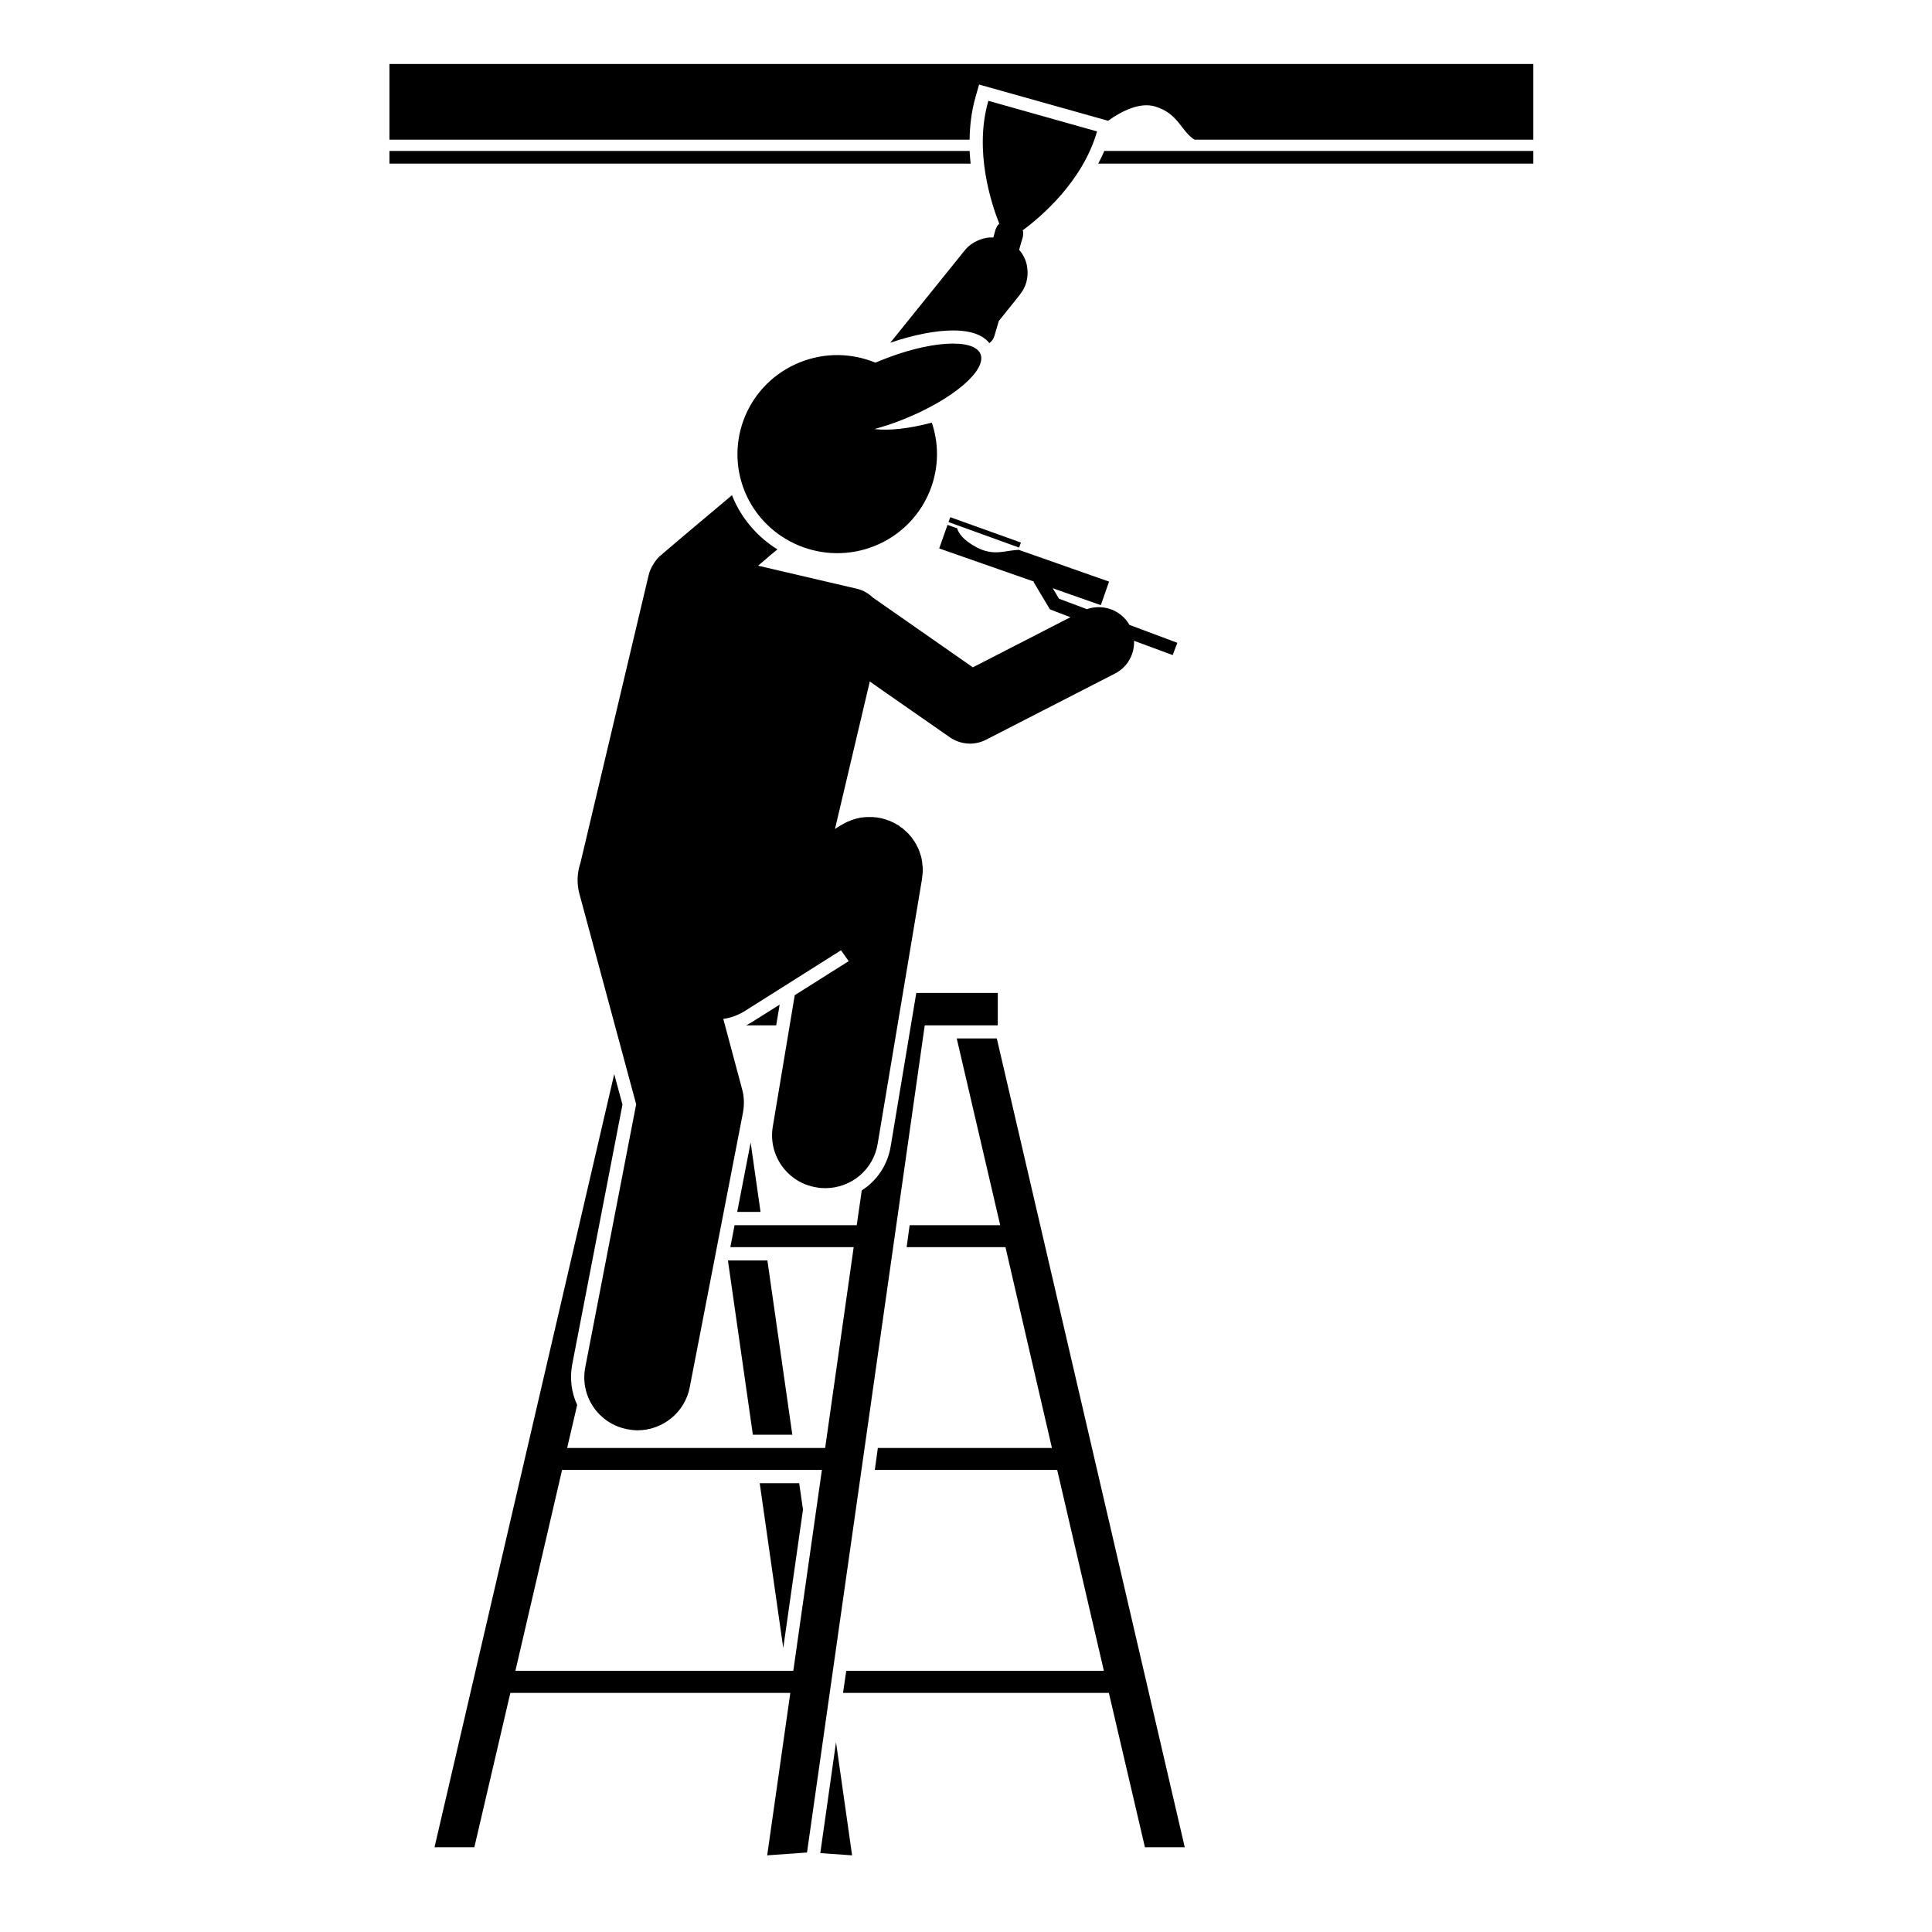
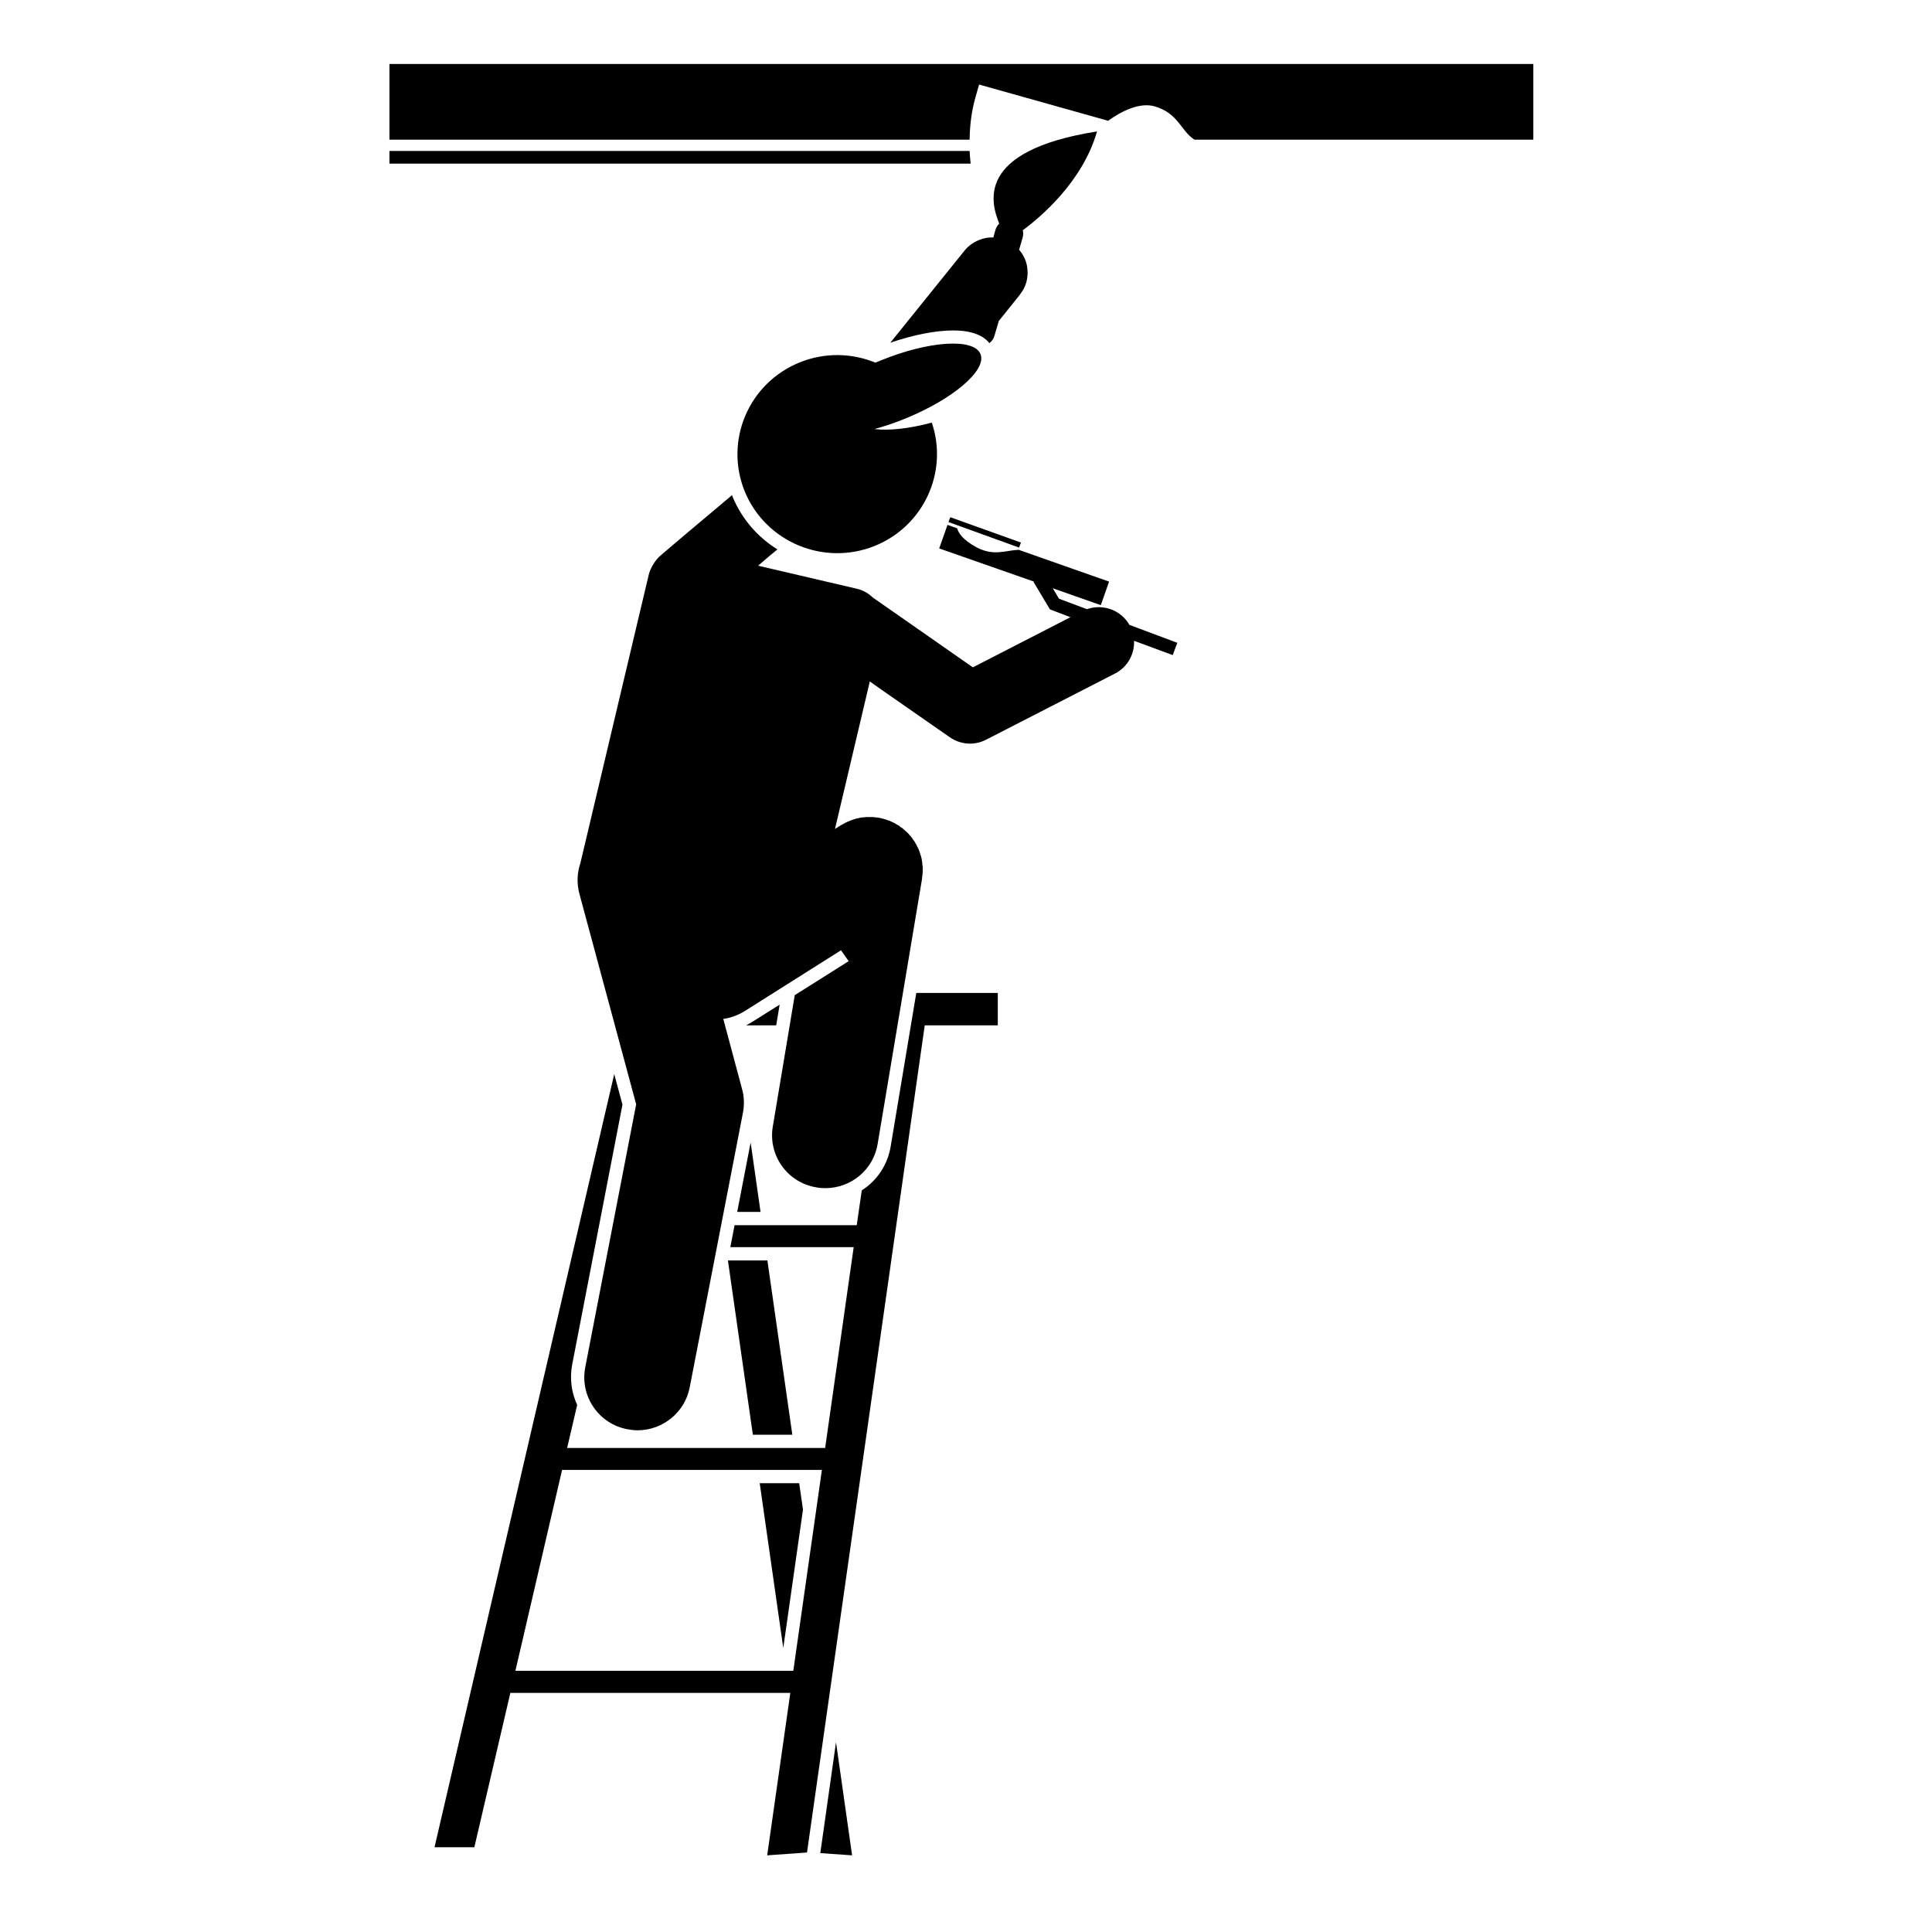
<svg xmlns="http://www.w3.org/2000/svg" width="50" zoomAndPan="magnify" viewBox="0 0 37.5 37.5" height="50" preserveAspectRatio="xMidYMid meet" version="1.0">
  <defs>
    <clipPath id="fa3e8e490a">
      <path d="M 7.559 1.234 L 29.762 1.234 L 29.762 3 L 7.559 3 Z M 7.559 1.234 " clip-rule="nonzero" />
    </clipPath>
    <clipPath id="56d9714db5">
      <path d="M 7.559 2 L 19 2 L 19 4 L 7.559 4 Z M 7.559 2 " clip-rule="nonzero" />
    </clipPath>
    <clipPath id="b5bcf480a2">
      <path d="M 21 2 L 29.762 2 L 29.762 4 L 21 4 Z M 21 2 " clip-rule="nonzero" />
    </clipPath>
    <clipPath id="8b4397a463">
      <path d="M 17 1.234 L 22 1.234 L 22 7 L 17 7 Z M 17 1.234 " clip-rule="nonzero" />
    </clipPath>
    <clipPath id="e988573e2c">
      <path d="M 15 33 L 17 33 L 17 36.02 L 15 36.02 Z M 15 33 " clip-rule="nonzero" />
    </clipPath>
    <clipPath id="a92b19dd01">
      <path d="M 8 19 L 20 19 L 20 36.02 L 8 36.02 Z M 8 19 " clip-rule="nonzero" />
    </clipPath>
  </defs>
  <g clip-path="url(#fa3e8e490a)">
    <path fill="#000000" d="M 19.004 1.641 L 21.508 2.344 C 21.777 2.152 22.125 1.98 22.418 2.066 C 22.875 2.203 22.914 2.535 23.184 2.711 L 29.762 2.711 L 29.762 1.242 L 7.559 1.242 L 7.559 2.711 L 18.82 2.711 C 18.824 2.441 18.855 2.164 18.934 1.887 Z M 19.004 1.641 " fill-opacity="1" fill-rule="nonzero" />
  </g>
  <g clip-path="url(#56d9714db5)">
    <path fill="#000000" d="M 18.82 2.93 L 7.559 2.93 L 7.559 3.176 L 18.84 3.176 C 18.832 3.098 18.824 3.016 18.82 2.93 Z M 18.82 2.93 " fill-opacity="1" fill-rule="nonzero" />
  </g>
  <g clip-path="url(#b5bcf480a2)">
-     <path fill="#000000" d="M 29.762 3.176 L 29.762 2.93 L 21.434 2.93 C 21.398 3.016 21.359 3.098 21.316 3.176 Z M 29.762 3.176 " fill-opacity="1" fill-rule="nonzero" />
+     </g>
+   <g clip-path="url(#8b4397a463)">
+     <path fill="#000000" d="M 19.852 4.602 C 19.863 4.555 19.863 4.512 19.852 4.469 C 20.188 4.223 21.016 3.527 21.293 2.551 C 18.902 2.93 19.242 3.953 19.395 4.34 C 19.363 4.371 19.34 4.41 19.324 4.453 L 19.281 4.609 C 19.184 4.605 19.09 4.621 19 4.66 C 18.895 4.703 18.797 4.77 18.723 4.863 L 17.281 6.652 C 17.727 6.5 18.16 6.414 18.5 6.414 C 18.898 6.414 19.102 6.531 19.203 6.66 C 19.25 6.625 19.285 6.578 19.301 6.52 L 19.387 6.23 L 19.797 5.719 C 19.797 5.715 19.801 5.715 19.801 5.711 C 19.918 5.566 19.961 5.387 19.941 5.215 C 19.93 5.082 19.871 4.953 19.781 4.848 Z M 19.852 4.602 " fill-opacity="1" fill-rule="nonzero" />
  </g>
-   <g clip-path="url(#8b4397a463)">
-     <path fill="#000000" d="M 19.852 4.602 C 19.863 4.555 19.863 4.512 19.852 4.469 C 20.188 4.223 21.016 3.527 21.293 2.551 L 19.184 1.957 C 18.902 2.93 19.242 3.953 19.395 4.34 C 19.363 4.371 19.34 4.41 19.324 4.453 L 19.281 4.609 C 19.184 4.605 19.09 4.621 19 4.66 C 18.895 4.703 18.797 4.77 18.723 4.863 L 17.281 6.652 C 17.727 6.5 18.16 6.414 18.5 6.414 C 18.898 6.414 19.102 6.531 19.203 6.66 C 19.25 6.625 19.285 6.578 19.301 6.52 L 19.387 6.23 L 19.797 5.719 C 19.797 5.715 19.801 5.715 19.801 5.711 C 19.918 5.566 19.961 5.387 19.941 5.215 C 19.93 5.082 19.871 4.953 19.781 4.848 Z M 19.852 4.602 " fill-opacity="1" fill-rule="nonzero" />
-   </g>
-   <path fill="#000000" d="M 19.414 23.781 L 17.656 23.781 L 17.598 24.207 L 19.516 24.207 L 20.418 28.105 L 17.039 28.105 L 16.98 28.531 L 20.52 28.531 L 21.426 32.43 L 16.426 32.43 L 16.363 32.859 L 21.523 32.859 L 22.223 35.855 L 22.996 35.855 L 19.348 20.156 L 18.57 20.156 Z M 19.414 23.781 " fill-opacity="1" fill-rule="nonzero" />
  <path fill="#000000" d="M 14.57 22.176 L 14.309 23.523 L 14.762 23.523 Z M 14.57 22.176 " fill-opacity="1" fill-rule="nonzero" />
  <path fill="#000000" d="M 15.379 27.848 L 14.895 24.465 L 14.129 24.465 L 14.613 27.848 Z M 15.379 27.848 " fill-opacity="1" fill-rule="nonzero" />
  <path fill="#000000" d="M 14.746 28.789 L 15.203 31.988 L 15.586 29.301 L 15.512 28.789 Z M 14.746 28.789 " fill-opacity="1" fill-rule="nonzero" />
  <g clip-path="url(#e988573e2c)">
    <path fill="#000000" d="M 16.539 36.012 L 16.227 33.816 L 15.922 35.969 Z M 16.539 36.012 " fill-opacity="1" fill-rule="nonzero" />
  </g>
  <path fill="#000000" d="M 14.484 19.902 L 15.066 19.902 L 15.133 19.5 L 14.586 19.844 C 14.555 19.863 14.52 19.883 14.484 19.902 Z M 14.484 19.902 " fill-opacity="1" fill-rule="nonzero" />
  <g clip-path="url(#a92b19dd01)">
    <path fill="#000000" d="M 17.289 22.246 C 17.23 22.613 17.02 22.918 16.727 23.105 L 16.629 23.781 L 14.258 23.781 L 14.176 24.207 L 16.57 24.207 L 16.016 28.105 L 11.008 28.105 L 11.203 27.27 C 11.094 27.035 11.055 26.766 11.105 26.492 L 12.082 21.441 L 11.922 20.848 L 8.434 35.855 L 9.207 35.855 L 9.906 32.859 L 15.34 32.859 L 14.891 36.012 L 15.664 35.957 L 17.949 19.902 L 19.367 19.902 L 19.367 19.273 L 17.785 19.273 Z M 15.398 32.43 L 10.004 32.43 L 10.91 28.531 L 15.953 28.531 Z M 15.398 32.43 " fill-opacity="1" fill-rule="nonzero" />
  </g>
  <path fill="#000000" d="M 14.219 9.641 C 14.215 9.629 14.211 9.621 14.211 9.609 L 13.273 10.398 L 12.832 10.773 C 12.773 10.82 12.727 10.879 12.688 10.941 C 12.645 11.008 12.609 11.082 12.59 11.164 L 11.266 16.75 C 11.203 16.938 11.191 17.141 11.246 17.348 L 12.348 21.434 L 11.359 26.543 C 11.254 27.098 11.617 27.637 12.18 27.742 C 12.246 27.754 12.309 27.762 12.375 27.762 C 12.859 27.762 13.293 27.418 13.387 26.93 L 14.422 21.59 C 14.449 21.438 14.445 21.281 14.402 21.133 L 14.039 19.777 C 14.18 19.758 14.32 19.707 14.449 19.629 L 16.324 18.445 L 16.473 18.656 L 15.426 19.316 L 15 21.867 C 14.906 22.426 15.285 22.957 15.848 23.047 C 15.906 23.059 15.961 23.062 16.02 23.062 C 16.516 23.062 16.953 22.707 17.035 22.203 L 17.898 17.051 C 17.898 17.043 17.898 17.035 17.898 17.031 C 17.902 17.012 17.902 16.992 17.906 16.977 C 17.906 16.961 17.906 16.945 17.91 16.926 C 17.91 16.91 17.91 16.895 17.91 16.875 C 17.91 16.859 17.91 16.844 17.91 16.828 C 17.906 16.809 17.906 16.793 17.902 16.777 C 17.902 16.762 17.902 16.742 17.898 16.727 C 17.895 16.711 17.891 16.695 17.891 16.68 C 17.887 16.664 17.883 16.645 17.879 16.629 C 17.875 16.613 17.871 16.598 17.863 16.582 C 17.859 16.566 17.855 16.551 17.848 16.531 C 17.844 16.52 17.836 16.504 17.832 16.488 C 17.824 16.473 17.816 16.457 17.809 16.441 C 17.801 16.426 17.793 16.414 17.789 16.398 C 17.777 16.383 17.77 16.367 17.758 16.348 C 17.758 16.344 17.754 16.34 17.75 16.332 C 17.746 16.324 17.738 16.32 17.734 16.312 C 17.723 16.297 17.715 16.281 17.703 16.266 C 17.691 16.254 17.684 16.238 17.672 16.227 C 17.66 16.215 17.648 16.203 17.641 16.191 C 17.625 16.176 17.613 16.164 17.602 16.152 C 17.59 16.141 17.578 16.133 17.566 16.121 C 17.555 16.109 17.543 16.098 17.527 16.086 C 17.516 16.074 17.504 16.066 17.488 16.059 C 17.477 16.047 17.461 16.039 17.449 16.027 C 17.434 16.02 17.418 16.008 17.402 16 C 17.391 15.992 17.375 15.984 17.363 15.977 C 17.348 15.969 17.332 15.961 17.312 15.953 C 17.301 15.949 17.285 15.941 17.273 15.934 C 17.254 15.93 17.238 15.922 17.223 15.918 C 17.207 15.91 17.191 15.906 17.176 15.902 C 17.16 15.898 17.141 15.891 17.125 15.887 C 17.109 15.883 17.09 15.879 17.074 15.875 C 17.066 15.875 17.055 15.871 17.047 15.871 C 17.039 15.871 17.031 15.871 17.027 15.867 C 17.008 15.867 16.988 15.863 16.973 15.863 C 16.957 15.859 16.941 15.859 16.926 15.859 C 16.906 15.859 16.887 15.859 16.867 15.859 C 16.855 15.859 16.84 15.859 16.824 15.859 C 16.805 15.859 16.785 15.863 16.766 15.863 C 16.754 15.867 16.738 15.867 16.723 15.867 C 16.703 15.871 16.684 15.875 16.664 15.879 C 16.652 15.883 16.641 15.887 16.625 15.887 C 16.605 15.895 16.586 15.898 16.566 15.906 C 16.555 15.91 16.543 15.914 16.531 15.918 C 16.512 15.926 16.492 15.934 16.473 15.941 C 16.461 15.945 16.449 15.949 16.438 15.957 C 16.418 15.965 16.402 15.973 16.383 15.984 C 16.371 15.992 16.359 15.996 16.348 16.004 C 16.34 16.008 16.332 16.012 16.324 16.016 L 16.207 16.09 L 16.883 13.227 L 17.109 13.387 L 18.434 14.309 C 18.551 14.391 18.691 14.434 18.828 14.434 C 18.938 14.434 19.047 14.406 19.145 14.355 L 21.641 13.074 C 21.887 12.949 22.023 12.695 22.012 12.438 L 22.762 12.715 L 22.852 12.477 L 21.922 12.129 C 21.758 11.84 21.406 11.715 21.098 11.824 L 20.555 11.621 L 20.434 11.418 L 21.367 11.746 L 21.527 11.289 L 19.773 10.672 C 19.504 10.684 19.297 10.797 18.965 10.629 C 18.684 10.48 18.602 10.34 18.578 10.254 L 18.391 10.188 L 18.23 10.645 L 20.07 11.289 L 20.062 11.297 L 20.379 11.828 L 20.777 11.98 L 18.883 12.953 L 17.383 11.906 L 16.941 11.598 C 16.855 11.516 16.75 11.453 16.625 11.426 L 14.715 10.98 L 14.957 10.773 L 15.09 10.664 C 14.707 10.426 14.398 10.074 14.219 9.641 Z M 14.219 9.641 " fill-opacity="1" fill-rule="nonzero" />
  <path fill="#000000" d="M 16.973 8.328 C 17.156 8.277 17.352 8.215 17.551 8.133 C 18.5 7.75 19.16 7.184 19.031 6.871 C 18.902 6.559 18.031 6.613 17.086 7 C 17.055 7.012 17.023 7.027 16.992 7.039 C 16.535 6.852 16.012 6.836 15.52 7.035 C 14.527 7.438 14.055 8.559 14.457 9.543 C 14.863 10.523 15.992 10.996 16.984 10.594 C 17.934 10.207 18.41 9.156 18.086 8.203 C 17.648 8.32 17.254 8.363 16.973 8.328 Z M 16.973 8.328 " fill-opacity="1" fill-rule="nonzero" />
  <path fill="#000000" d="M 19.789 10.605 L 19.816 10.531 L 18.445 10.039 L 18.41 10.133 L 18.57 10.191 L 19.781 10.629 Z M 19.789 10.605 " fill-opacity="1" fill-rule="nonzero" />
</svg>